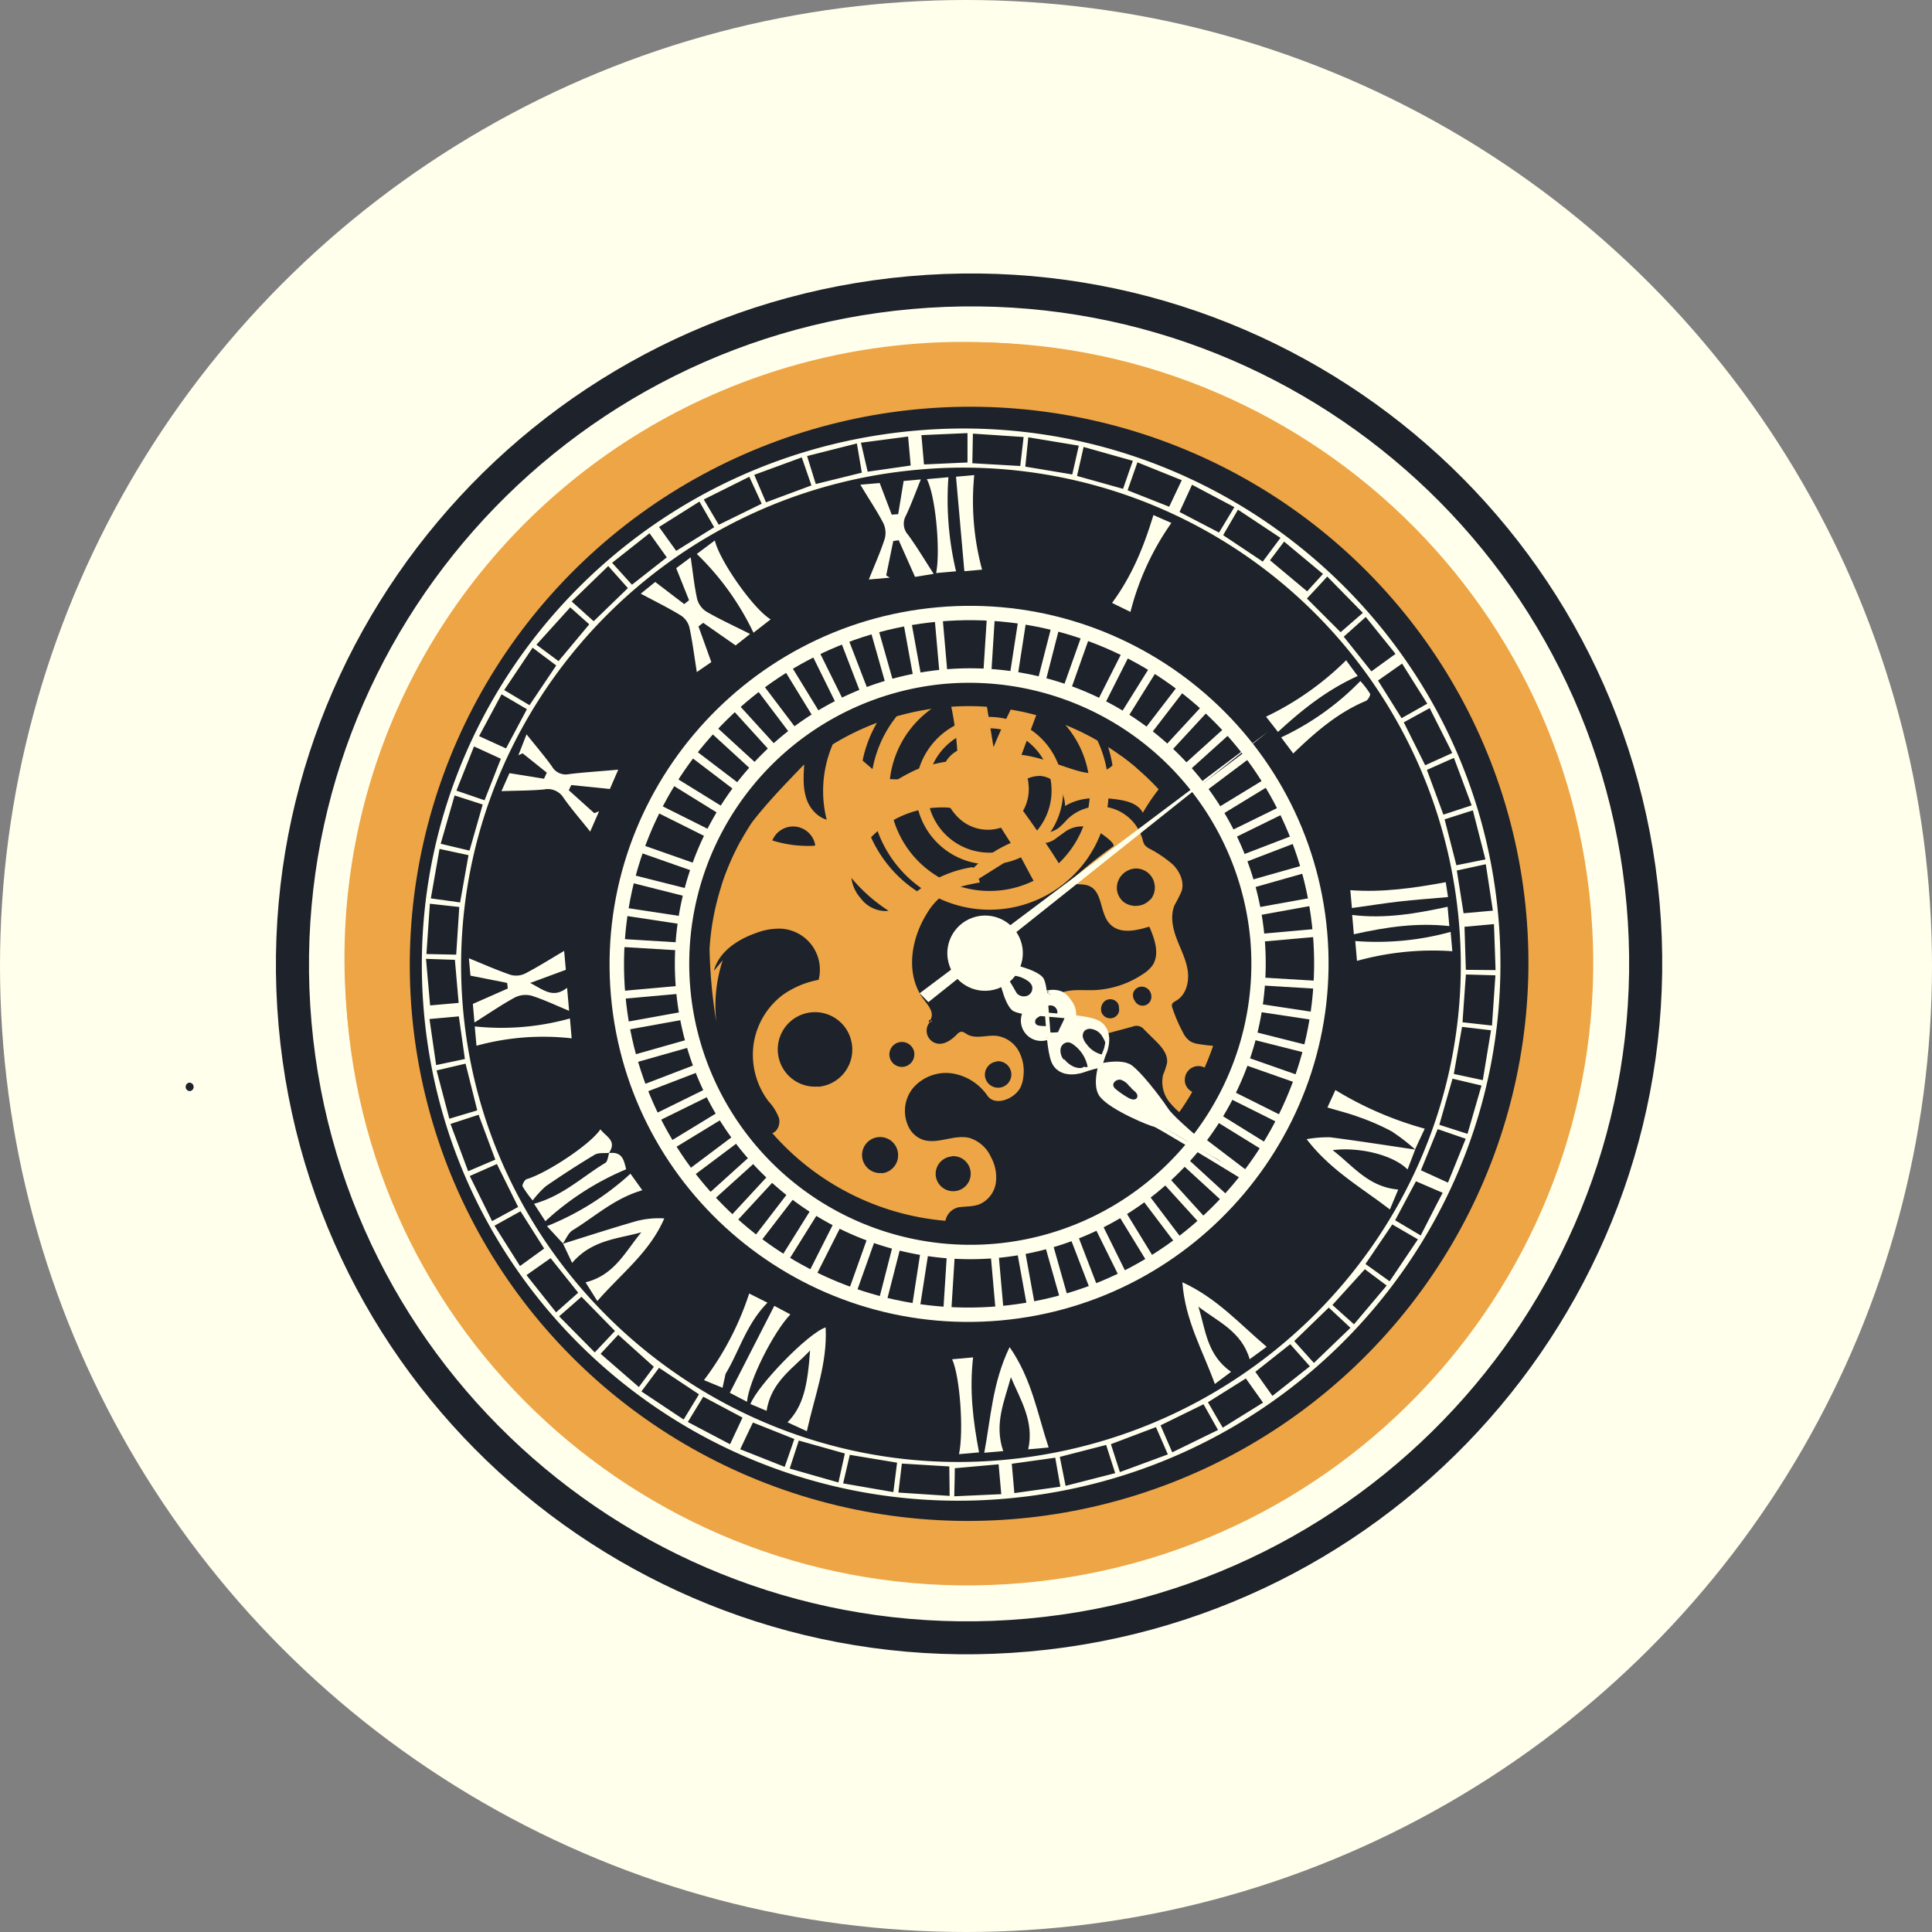
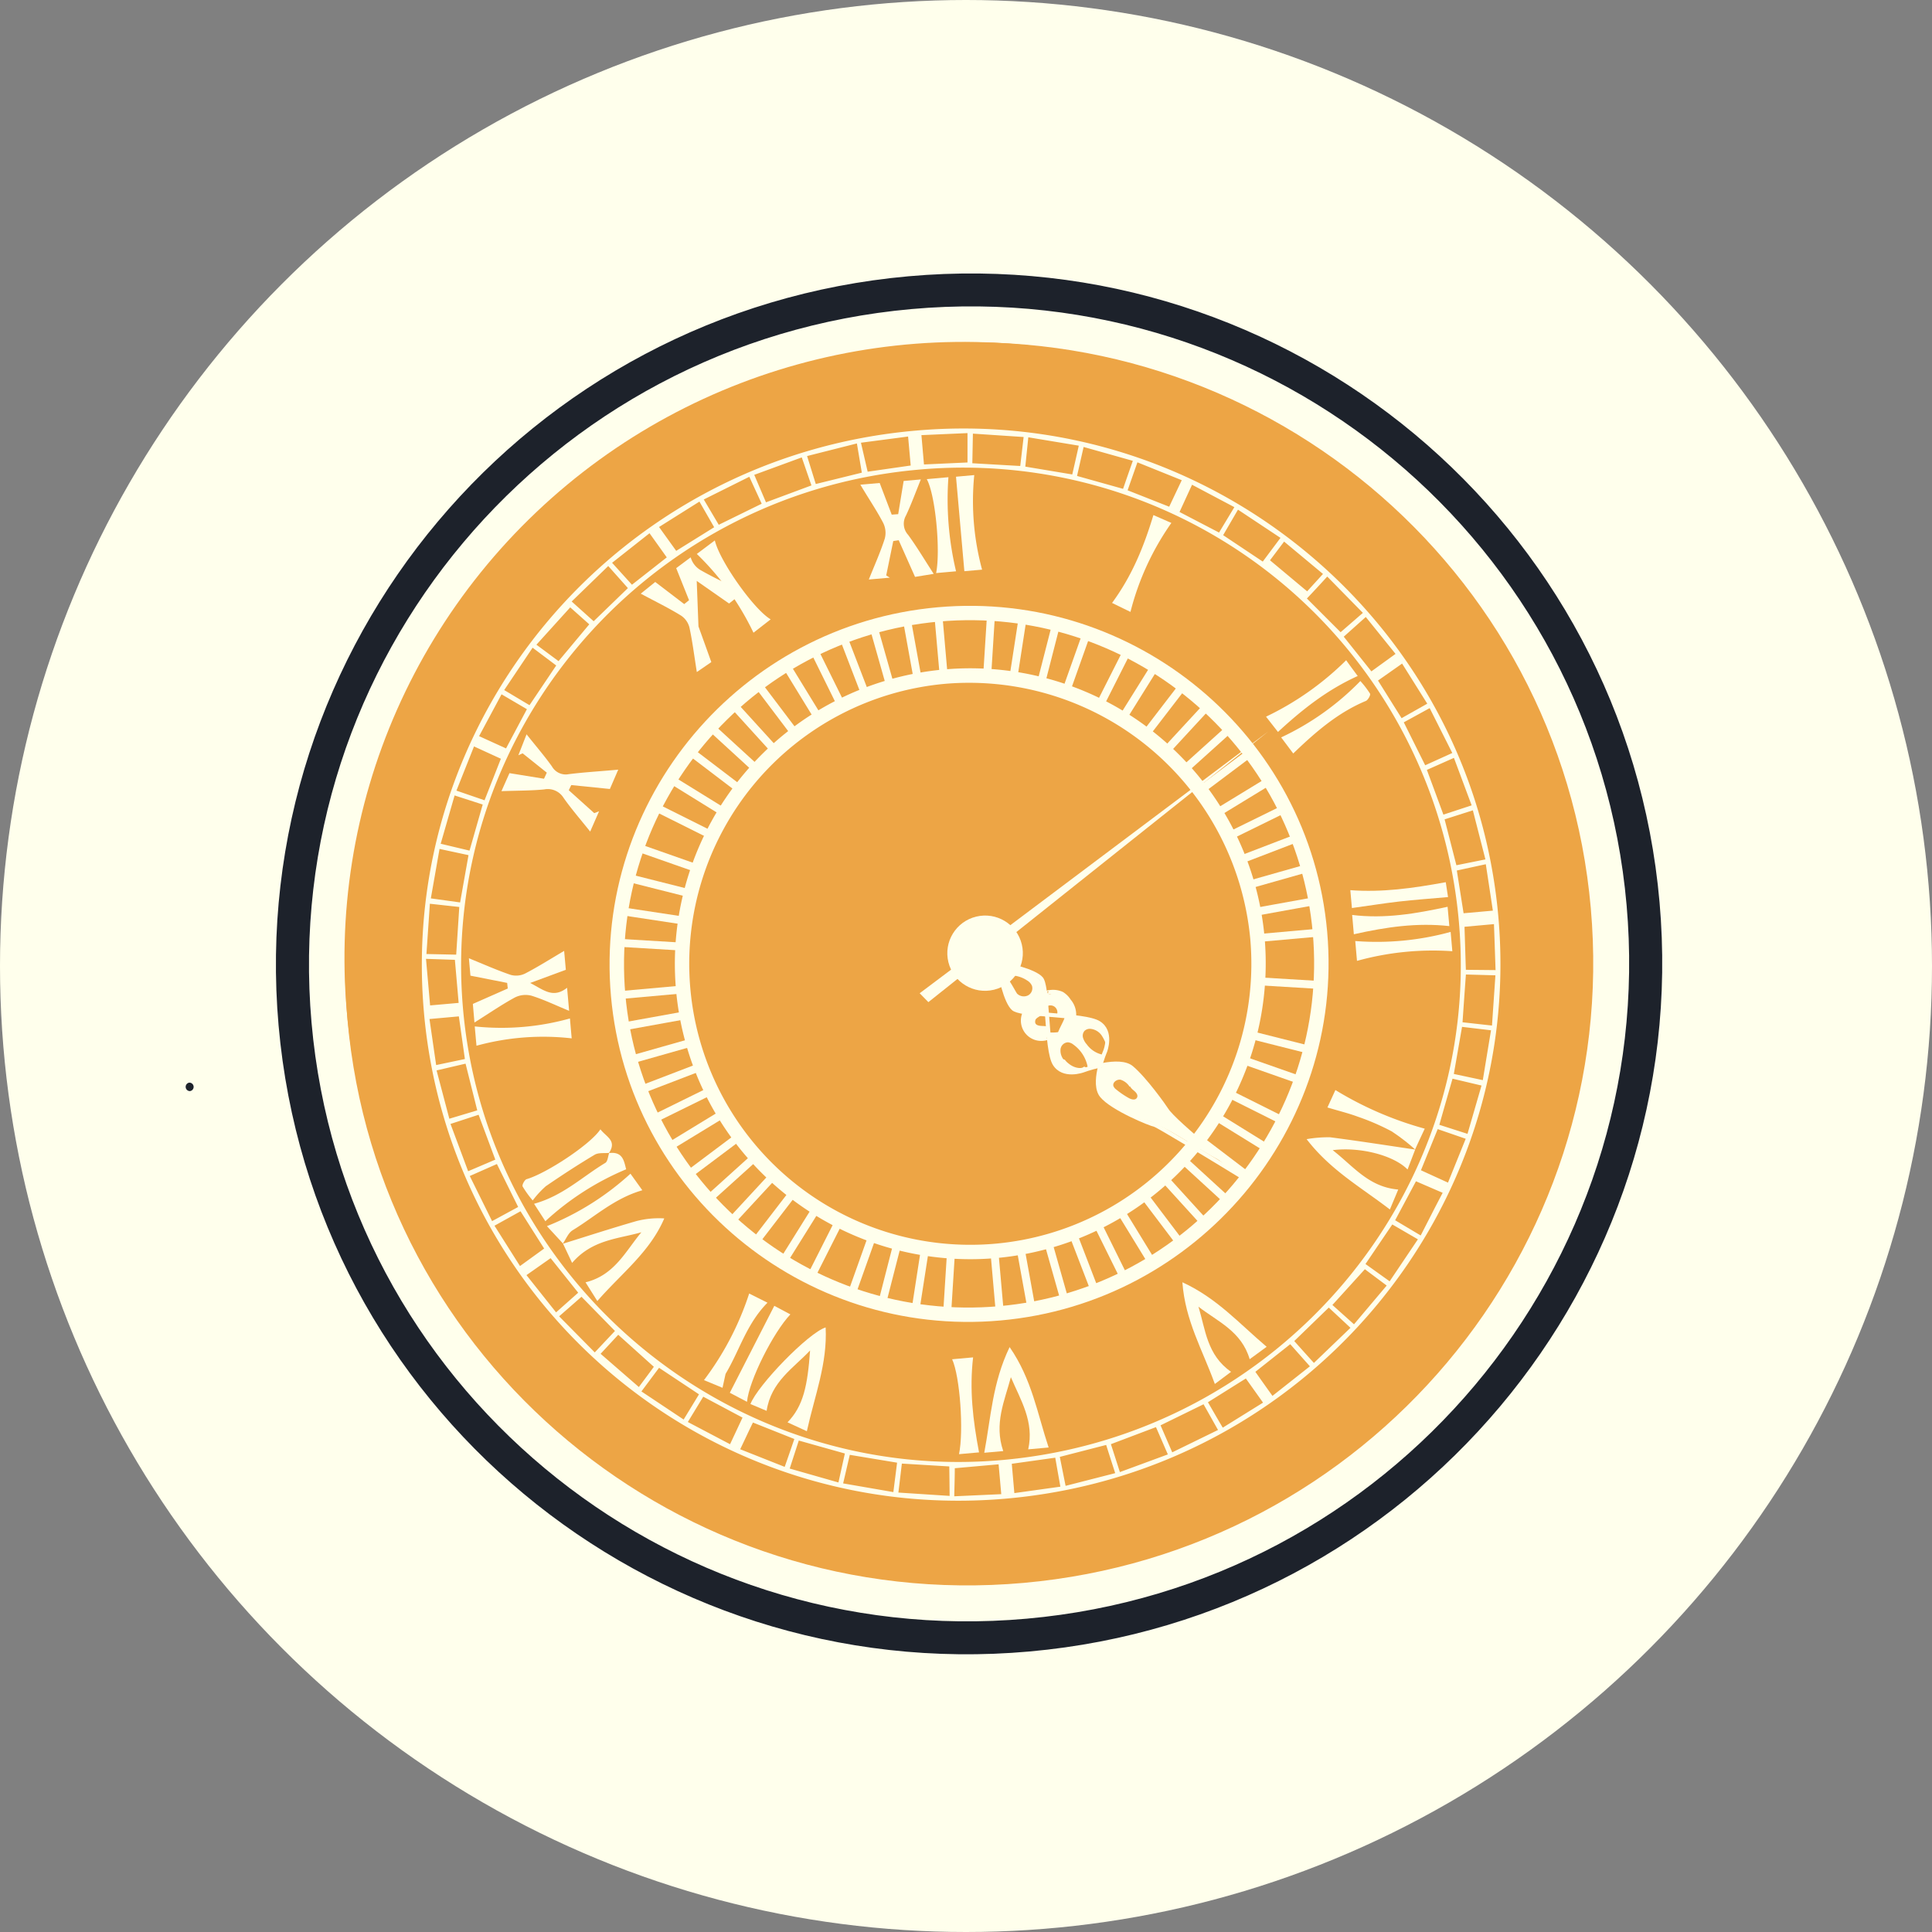
<svg xmlns="http://www.w3.org/2000/svg" viewBox="0 0 400 400">
  <rect x="0" y="0" width="400" height="400" fill="#808080" stroke="none" />
  <defs>
    <style>.cls-1{fill:none;}.cls-2{fill:#ffffec;}.cls-3{fill:#eda545;}.cls-4{fill:#1d222b;}.cls-5{clip-path:url(#clip-path);}</style>
    <clipPath id="clip-path">
      <ellipse id="SVGID" class="cls-1" cx="200.39" cy="199.58" rx="53.59" ry="53.35" transform="translate(-41.46 52.96) rotate(-13.66)" />
    </clipPath>
  </defs>
  <g id="Layer_2" data-name="Layer 2">
    <circle class="cls-2" cx="200" cy="200" r="200" />
    <path class="cls-3" d="M137.12,90.72l-7.61-12.17A224.11,224.11,0,0,1,195.68,63l.57,10.59,6.5-.54,1.32-9a3.78,3.78,0,0,1,.92-2.32,3.79,3.79,0,0,1,2.82-.55l17.51,1.26c1.21.09,2.56.25,3.29,1.2a4.31,4.31,0,0,1,.54,3l-.56,9.51c-24.76,1.71-50.8-6.54-73.8,2.77-15.29,6.19-26.86,19.4-42,25.86-2.07-1.86-4.25-3.9-4.91-6.61s1-6.16,3.85-6.2a23.27,23.27,0,0,0,11.63,9.91" />
    <path class="cls-4" d="M39.34,225.9a.88.88,0,0,0-.15-1.75.88.88,0,0,0,.15,1.75Z" />
    <ellipse class="cls-2" cx="202.56" cy="200.98" rx="139.04" ry="138.42" transform="translate(-41.73 53.51) rotate(-13.66)" />
    <path class="cls-2" d="M64.07,235.78c.37,1.77,1,3.82,2.77,4.36,1.89.6,3.69-.94,5.47-1.79a8.26,8.26,0,0,1,8,.65A8.83,8.83,0,0,1,82.94,250a10.28,10.28,0,0,1-10.32,5.22A6.85,6.85,0,0,0,75.57,261a32.47,32.47,0,0,1,11.54-7.32,146.13,146.13,0,0,0,17.1,24.5,71.08,71.08,0,0,0-11.34,12.54l41.35,31.84a30.73,30.73,0,0,1,3.16-11.8C115.54,290,93,268.17,82.6,239.91c-4.52-12.3-5.94-25.09-8.55-37.83-.81,3.29-.11,6.84-2.84,9.2-1.77,1.54-4.71.81-6.54,2.07C58.7,217.44,62.78,229.69,64.07,235.78Z" />
    <path class="cls-2" d="M137.12,90.72l-7.61-12.17A224.11,224.11,0,0,1,195.68,63l.57,10.59,6.5-.54,1.32-9a3.78,3.78,0,0,1,.92-2.32,3.79,3.79,0,0,1,2.82-.55l17.51,1.26c1.21.09,2.56.25,3.29,1.2a4.31,4.31,0,0,1,.54,3l-.56,9.51c-24.76,1.71-50.8-6.54-73.8,2.77-15.29,6.19-26.86,19.4-42,25.86-2.07-1.86-4.25-3.9-4.91-6.61s1-6.16,3.85-6.2a23.27,23.27,0,0,0,11.63,9.91" />
    <path class="cls-2" d="M289,305.28l-6-6.8a3.39,3.39,0,0,1-1.16-2.34,3.46,3.46,0,0,1,1.44-2.14l9.31-8.14a3.09,3.09,0,0,1,1.76-.94c1,0,1.76.91,2.33,1.75l5.45,8.22a19.67,19.67,0,0,0,6.89-8.35l-9.86-9.26,7.78-8.19q4.13,5.75,7.84,11.78a208.1,208.1,0,0,0,22.13-53.42l-12.14-4.52a27,27,0,0,0,1.86-10.58l12.08,2.76a435,435,0,0,0-.91-44.52l-13.1,1.92a91.48,91.48,0,0,1-6.23-17.14l9.39-.26a5,5,0,0,0,3.55-1c1.55-1.58.13-4.5-2-5.16S325,149.1,323,150s-4.24,1.81-6.4,1.34l-2.75-6.89,10.14-3.3c1.31-.43,2.8-.84,4-.2a4.86,4.86,0,0,1,1.92,2.43c4.12,8.84,4.87,18.79,6.76,28.36,1.65,8.34,4.2,16.52,5,25,.95,9.77-.43,19.62-2.32,29.26-4.2,21.56-11.37,43.39-26.34,59.54-11.89,12.82-27.8,21.12-41.29,32.26l-6.09-9.16,6.36-5.54,7.85,11.84" />
    <ellipse class="cls-3" cx="199.11" cy="198.1" rx="127.83" ry="127.26" transform="translate(-41.14 52.61) rotate(-13.66)" />
    <path class="cls-4" d="M188.1,57.2C109.15,64.26,50.76,133.72,57.68,212.34S134.22,349,213.17,341.92,350.52,265.4,343.59,186.78,267.05,50.14,188.1,57.2Zm24.48,277.93C137.39,341.85,71.09,286.6,64.5,211.73s49-141,124.2-147.74,141.48,48.52,148.07,123.4S287.76,328.41,212.58,335.13Z" />
    <path class="cls-3" d="M189.35,71.39C118.27,77.75,65.7,140.28,71.94,211.07s68.9,123,140,116.65,123.65-68.88,117.42-139.67S260.43,65,189.35,71.39Zm22,249.24c-67.14,6-126.35-43.34-132.24-110.2S122.83,84.49,190,78.49s126.35,43.34,132.24,110.2S278.44,314.63,211.3,320.63Z" />
-     <ellipse class="cls-4" cx="200.64" cy="199.56" rx="115.83" ry="115.31" transform="translate(-41.45 53.02) rotate(-13.66)" />
    <path class="cls-2" d="M207.14,273.39c-40.88,3.66-77.06-26.49-80.65-67.2s26.76-76.81,67.64-80.46,77.06,26.49,80.65,67.2S248,269.74,207.14,273.39ZM194.4,128.69c-39.25,3.51-68.37,38.16-64.93,77.23s38.17,68,77.41,64.51,68.36-38.15,64.92-77.23S233.64,125.18,194.4,128.69Z" />
    <path class="cls-2" d="M206,260.49a61.17,61.17,0,1,1,55.82-66.4A61.26,61.26,0,0,1,206,260.49Zm-10.47-118.9a58.19,58.19,0,1,0,63.32,52.77A58.47,58.47,0,0,0,195.53,141.59Z" />
    <path class="cls-2" d="M310.21,189.71c5.43,61.12-40,115-101.65,120.54-61.32,5.52-115.4-39.55-120.79-100.66s40.1-115,101.75-120.43C250.67,83.73,304.81,128.84,310.21,189.71ZM207.87,302.25c57-5.26,99.18-55.16,94.17-111.47A103,103,0,0,0,189.8,97.27c-57,5.23-99.09,55.42-93.9,112C101.07,265.61,151.44,307.45,207.87,302.25Zm11.55-.62,1.2,6L230.89,305c-.74-2.3-1.29-4-1.87-5.84ZM128,276.35l-3.65,3.94,7.92,6.88c1.15-1.56,2.24-3,3.1-4.19Zm173-54,6,1.28c.59-3.61,1.13-6.9,1.7-10.32l-6-.71Zm-25.89,48.37-7.15,6.93c1.36,1.52,2.63,2.94,4.07,4.53l7.57-7.27ZM298,232.88l5.83,1.87c1-3.43,1.91-6.59,2.9-10l-6-1.42C299.8,226.56,298.94,229.56,298,232.88Zm-7.36-83.33,4.43,8.89,5.61-2.54L296,146.61Zm16.9,28.38c-.91-3.57-1.73-6.75-2.6-10.16l-5.85,1.87c.86,3.34,1.62,6.29,2.44,9.5ZM282.71,261.7l5,3.58,5.85-8.69-5.3-3.08ZM234.54,95.41l-10.19-2.87-1.36,6,9.53,2.67C233.18,99.29,233.78,97.56,234.54,95.41ZM122,129.26l-3.94-3.51-7,7.73,4.58,3.4Zm143.11-17.9-8.8-5.84-3.07,5.28,8.2,5.47ZM241.79,301.12c-.93-2.14-1.69-3.9-2.46-5.65L230,299c.65,2,1.23,3.82,1.86,5.78Zm-67.23,6,10.4,1.8c.27-2.15.51-4,.77-6.09l-9.79-1.62C175.46,303.26,175.06,305,174.56,307.13Zm96-183.23,7,7,4.61-4-7.38-7.52C273.25,121.07,272,122.41,270.59,123.9Zm-171.75,106-2.42-9.67-6,1.4,2.64,10Zm8.47,20-4.4-8.89-5.62,2.48,4.62,9.34Zm133,45.21,2.42,5.59,9.48-4.63c-1.09-1.92-2-3.57-3-5.32ZM130,121.76l-4.07-4.57-7.57,7.34,4.55,4.09Zm66.53,181.85-9.81-.59c-.24,2-.45,3.84-.72,6l10.61.69C196.59,307.44,196.57,305.62,196.54,303.61ZM95.26,186.84,97,177.05l-6-1.29L89.2,186Zm49.46,101.84-8.27-5.49-3.65,4.89,8.74,5.82ZM95.09,187.78,89,187.11l-.71,10.41,6.16.13Zm20.67,84.75,7.38,7.47,4.18-4.44-6.93-7.08C118.81,269.87,117.43,271.08,115.76,272.53ZM158.59,104,168,100.5,166,94.7l-9.84,3.61Zm52.64-7.52.7-6-10.5-.7-.12,6.13ZM102.55,240.09l-3.46-9.29-5.82,1.9c1.27,3.39,2.44,6.52,3.65,9.79Zm196.29-71.43,5.85-1.92c-1.29-3.44-2.43-6.52-3.67-9.83l-5.6,2.49C296.61,162.61,297.69,165.53,298.84,168.66ZM157.7,104.29c-.91-2-1.7-3.69-2.56-5.58l-9.43,4.7,3.1,5.24ZM109.63,146l5.53-8.22-4.89-3.68-5.88,8.77ZM223.35,92.27,212.9,90.54l-.62,6.07L222,98.23C222.47,96.18,222.87,94.42,223.35,92.27ZM97.21,176.11l2.73-9.54-5.82-1.88-2.88,10Zm76.38,130.82,1.33-6-9.54-2.68-1.88,5.8Zm3.82-215.12L167.1,94.42c.66,2.12,1.19,3.84,1.8,5.79l9.53-2.35ZM308.9,212.33c.24-3.58.47-6.84.71-10.4l-6.11-.17c-.25,3.41-.47,6.51-.7,9.89Zm-21.8,53.83-4.52-3.38-6.72,7.4,4.47,4ZM262.94,116l7.69,6.43,3.28-3.6-8.05-6.7ZM178.25,91.66l1.39,6,8.91-1.28-.54-6Zm55.21,9.85,8.61,3.4c.89-1.89,1.67-3.54,2.6-5.49l-9.18-3.7C234.79,97.72,234.18,99.44,233.46,101.51Zm70,134.26-5.8-2c-1.17,2.88-2.28,5.61-3.47,8.52l5.6,2.56ZM285.3,140.9l4.88,7.79,5.32-3-5.21-8.3Zm-78,168.45-.55-6.18-9.07.81c0,1.82-.07,3.61-.11,5.81ZM114,260.49,109,264l6.13,7.71,4.58-4.07ZM218.48,301.8l-9,1.26.53,6.07,9.53-1.33C219.14,305.57,218.84,303.86,218.48,301.8ZM255.56,105l-8.76-4.64L244.21,106l8.18,4.26Zm7.89,184,7.75-6.12-4.07-4.58-7.22,5.72C261.12,285.74,262.19,287.25,263.45,289Zm-109.72,4.5-8.13-4.33-3.19,5.24,8.74,4.6ZM283.93,139l5-3.62-6.16-7.64-4.56,4.08Zm10.21,116.79c1.58-3.07,3-5.91,4.55-8.83l-5.53-2.39-4.31,8.07ZM140,114.05l7.86-4.89-3.05-5.31-8.36,5.26Zm-1.95,1.35-3.57-5-7.75,6.12,4.11,4.54Zm123.45,175-3.56-5-7.85,4.92c1.08,1.85,2,3.48,3.07,5.26ZM98.14,154.54l-3.64,9.15,5.82,2,3.38-8.6ZM200.31,95.75c0-2,0-3.83,0-6.08l-9.54.42.53,6.07Zm-96.47,48-4.65,8.66,5.58,2.54,4.32-8.12ZM88.2,198.52l.85,9.64,5.91-.52-.78-8.92Zm221.44,2.33c-.12-3.52-.22-6.53-.33-9.52l-6.1.55c.1,3.09.18,5.92.28,8.91Zm-156.39,99.2,9.21,3.65c.71-2,1.33-3.83,2-5.77l-8.57-3.41C155,296.32,154.24,298,153.25,300.05Zm-57-80.79L95,210.43l-6.08.55,1.38,9.53Zm6.13,34.51,5.28,8.35,5-3.62-4.89-7.72Zm206.7-65.23c-.49-3.24-.95-6.28-1.46-9.61l-6,1.3c.5,3.15.95,6,1.4,8.85Z" />
    <path class="cls-2" d="M105,203.5,97.4,202l-.32-3.6c3.06,1.24,5.81,2.47,8.66,3.44a4.23,4.23,0,0,0,3-.29c2.62-1.36,5.13-2.95,8.06-4.68l.35,3.92-7.38,2.72c2.86,1.48,4.73,3.26,7.64,1l.42,4.77c-2.84-1.17-5.26-2.34-7.79-3.13a4.92,4.92,0,0,0-3.43.36c-2.74,1.49-5.33,3.27-8.38,5.19l-.33-3.85,7.23-3.19Z" />
    <path class="cls-2" d="M128,159.35l-1.73,4-8-.81-.51,1.07,5.27,4.74,1-.38-1.84,4.2c-2.13-2.67-3.94-4.74-5.52-7a3.84,3.84,0,0,0-4-1.73c-2.74.27-5.51.24-8.85.36l1.66-3.73,7.15,1.16.58-1.26-5-4-.89.4,1.7-4.34c2,2.53,3.74,4.52,5.26,6.66a3.27,3.27,0,0,0,3.48,1.59C120.85,159.89,124,159.71,128,159.35Z" />
-     <path class="cls-2" d="M144.61,129.69c.82,2.27,1.64,4.54,2.66,7.39l-3,2.06c-.55-3.44-.91-6.36-1.53-9.23a4.2,4.2,0,0,0-1.74-2.46c-2.51-1.55-5.18-2.85-8.34-4.54l3-2.42,6,4.58,1-.8L140,117.63l3-2.24c.48,3.27.75,6,1.35,8.68a4.49,4.49,0,0,0,1.95,2.59c2.72,1.57,5.59,2.88,9,4.6l-3,2.37-6.7-4.68Z" />
+     <path class="cls-2" d="M144.61,129.69c.82,2.27,1.64,4.54,2.66,7.39l-3,2.06c-.55-3.44-.91-6.36-1.53-9.23a4.2,4.2,0,0,0-1.74-2.46c-2.51-1.55-5.18-2.85-8.34-4.54l3-2.42,6,4.58,1-.8L140,117.63l3-2.24a4.49,4.49,0,0,0,1.95,2.59c2.72,1.57,5.59,2.88,9,4.6l-3,2.37-6.7-4.68Z" />
    <path class="cls-2" d="M187.09,99.58l3.56-.32c-1.11,2.74-2,5.18-3.08,7.48a3.41,3.41,0,0,0,.45,4c1.79,2.45,3.34,5.07,5.29,8.07l-3.86.63-3.38-7.59-1.13.17-1.46,7.12.75.46-4.35.38c1.2-3,2.41-5.68,3.3-8.46a4.64,4.64,0,0,0-.32-3.25c-1.35-2.59-3-5-4.73-7.92l4-.35,2.49,6.55,1.34-.1Z" />
    <path class="cls-2" d="M293,238l-1.58,4.13c-2.94-3-10-4.72-15.5-4,4.3,3.33,7.43,7.63,13.57,8.15l-1.73,4.13c-6-4.62-12.3-8.13-17.24-14.56a26.13,26.13,0,0,1,4.86-.39c5.89.76,11.77,1.68,17.65,2.55Z" />
    <path class="cls-2" d="M170.94,274.83c.39,7.48-2.27,14.12-3.89,21.49l-4-1.84c3.28-3.4,4.14-7.54,4.67-14.88-3.47,3.67-8.09,6.47-9,12.5l-3.35-1.41C156.88,286.78,167.37,275.94,170.94,274.83Z" />
    <path class="cls-2" d="M116.49,257.52c5.06-1.58,10.11-3.22,15.21-4.69a18.42,18.42,0,0,1,5.83-.57c-3,7-8.86,11.36-13.86,17.11l-2.44-3.88c6-1.47,8.27-6.43,11.56-10.36-4.85,1.38-10.19,1.51-14.34,6.34l-1.89-4Z" />
    <path class="cls-2" d="M207.71,300.43l-3.93.35c1.37-7.27,1.68-14.48,5.25-21.88,4.64,6.7,5.76,13.85,8.08,20.79l-4.23.38c1.28-5.75-1.58-10.21-3.59-14.94C208,290,205.76,294.76,207.71,300.43Z" />
    <path class="cls-2" d="M248.13,270.54c1.46,4.77,1.75,10,6.75,13.48l-3.36,2.52c-2.52-7-6.15-13.11-6.72-21.06,7.15,3.27,11.81,8.59,17.45,13.36l-3.52,2.57C257.05,275.63,252.11,273.62,248.13,270.54Z" />
    <path class="cls-2" d="M191.88,99.2l4.48-.4a64.28,64.28,0,0,0,1.58,19.48l-4.13.37C194.75,114.06,193.69,102.52,191.88,99.2Z" />
    <path class="cls-2" d="M202.7,300.7l-4.15.37c1-4.71.22-16.05-1.42-19.65l4.34-.39C200.69,287.74,201.43,294,202.7,300.7Z" />
    <path class="cls-2" d="M279.9,188l-.33-3.7c6.63.49,12.92-.4,19.76-1.65.13.81.34,2.22.47,3.08-3.62.32-6.87.55-10.11.92S283.37,187.53,279.9,188Z" />
    <path class="cls-2" d="M300.34,192.94l.35,4a58.71,58.71,0,0,0-19.74,2l-.36-4.11A57.66,57.66,0,0,0,300.34,192.94Z" />
    <path class="cls-2" d="M278.71,136.69c.7,1,1.52,2.09,2.39,3.27-6.29,2.85-11.33,6.81-16.51,11.58l-2.47-3.16A60.68,60.68,0,0,0,278.71,136.69Z" />
    <path class="cls-2" d="M267.75,156l-2.5-3.33A55.83,55.83,0,0,0,281.65,141a19.46,19.46,0,0,1,2,2.61c.16.27-.41,1.32-.86,1.51C277.12,147.49,272.55,151.37,267.75,156Z" />
    <path class="cls-2" d="M293,238a40,40,0,0,0-4.9-3.78,47.68,47.68,0,0,0-6.92-3c-1.93-.72-3.95-1.21-6.35-1.93l1.65-3.61a71.83,71.83,0,0,0,18.5,8c-.57,1.21-1.3,2.76-2,4.31Z" />
    <path class="cls-2" d="M154.66,290.23l-3.56-1.87c3.14-6.12,6.07-11.85,9.21-18l3.33,1.77C160.13,275.8,155.06,285.83,154.66,290.23Z" />
    <path class="cls-2" d="M126.08,238.73c2.9-.37,3.11,1.68,3.56,3.36a57.08,57.08,0,0,0-16.73,10.75l-2.34-3.61c6-1.66,10-5.61,14.76-8.47.5-.31.54-1.36.8-2.07Z" />
    <path class="cls-2" d="M148,111.89c1,4.3,8.1,14.32,11.56,16.34L156,131a56.53,56.53,0,0,0-11.73-16.31Z" />
    <path class="cls-2" d="M145.75,285.74a60.93,60.93,0,0,0,9.36-17.93l3.79,1.9c-4.35,4.4-5.8,9.9-8.61,14.62a.82.82,0,0,0-.1.26l-.6,2.74Z" />
    <path class="cls-2" d="M234.05,126.69l-3.81-1.86c4.1-5.58,6.54-11.52,8.56-18.19l3.72,1.63A55.79,55.79,0,0,0,234.05,126.69Z" />
    <path class="cls-2" d="M116.56,257.46l-3.32-3.6A56.75,56.75,0,0,0,130.53,243l2.46,3.43c-5.79,1.67-9.82,5.47-14.43,8.28-.92.56-1.38,1.86-2.07,2.82Z" />
    <path class="cls-2" d="M126.13,238.69c-1,.11-2.19-.09-3,.38-3.44,2.05-6.81,4.25-10.12,6.52a19.92,19.92,0,0,0-2.72,2.95,20.87,20.87,0,0,1-2.09-2.9c-.16-.3.42-1.39.83-1.51C113,243,122.2,237,124.31,233.81c1.17,1.57,3.49,2.32,1.77,4.91Z" />
    <path class="cls-2" d="M280.3,193.43l-.35-4c6.75.83,13.11-.26,19.76-1.69l.36,4C293.41,191,287.07,191.91,280.3,193.43Z" />
    <path class="cls-2" d="M118,210.86l.36,4.12a52.15,52.15,0,0,0-19.71,1.53l-.36-4A52.71,52.71,0,0,0,118,210.86Z" />
    <path class="cls-2" d="M203.33,117.94l-3.67.32L197.93,98.7l3.78-.34A54.38,54.38,0,0,0,203.33,117.94Z" />
    <polygon class="cls-2" points="196.22 140.04 194.58 140.18 193.44 127.28 195.09 127.14 196.22 140.04" />
    <polygon class="cls-2" points="207.83 271.84 206.19 271.99 205.05 259.08 206.69 258.94 207.83 271.84" />
    <polygon class="cls-2" points="260.41 195.04 260.26 193.41 273.22 192.25 273.36 193.88 260.41 195.04" />
    <polygon class="cls-2" points="128.06 206.87 127.91 205.24 140.87 204.08 141.01 205.71 128.06 206.87" />
    <rect class="cls-2" x="188.05" y="127.99" width="1.65" height="12.95" transform="translate(-20.96 35.85) rotate(-10.28)" />
    <rect class="cls-2" x="211.58" y="258.18" width="1.65" height="12.95" transform="translate(-43.81 42.14) rotate(-10.28)" />
    <rect class="cls-2" x="259.51" y="186.89" width="13.01" height="1.64" transform="translate(-29.15 50.31) rotate(-10.25)" />
    <rect class="cls-2" x="128.75" y="210.59" width="13.01" height="1.64" transform="translate(-35.45 27.43) rotate(-10.25)" />
    <rect class="cls-2" x="181.76" y="129.45" width="1.65" height="12.95" transform="translate(-30.13 54.91) rotate(-15.82)" />
    <rect class="cls-2" x="217.86" y="256.72" width="1.65" height="12.95" transform="translate(-63.45 69.56) rotate(-15.82)" />
    <rect class="cls-2" x="258.06" y="180.63" width="13.01" height="1.64" transform="translate(-39.47 79.08) rotate(-15.83)" />
    <rect class="cls-2" x="130.2" y="216.85" width="13.01" height="1.64" transform="translate(-54.21 45.56) rotate(-15.83)" />
    <polygon class="cls-2" points="179.97 143.57 178.43 144.16 173.78 132.07 175.32 131.48 179.97 143.57" />
    <polygon class="cls-2" points="227.49 267.05 225.95 267.64 221.3 255.55 222.84 254.96 227.49 267.05" />
    <polygon class="cls-2" points="256.89 178.86 256.31 177.33 268.45 172.67 269.04 174.2 256.89 178.86" />
    <polygon class="cls-2" points="132.82 226.45 132.23 224.92 144.38 220.26 144.97 221.79 132.82 226.45" />
    <polygon class="cls-2" points="174.94 145.68 173.46 146.41 167.73 134.8 169.2 134.07 174.94 145.68" />
    <polygon class="cls-2" points="233.55 264.32 232.07 265.05 226.33 253.44 227.81 252.71 233.55 264.32" />
    <polygon class="cls-2" points="254.78 173.85 254.06 172.38 265.73 166.65 266.45 168.12 254.78 173.85" />
    <polygon class="cls-2" points="135.55 232.47 134.82 231 146.49 225.26 147.22 226.73 135.55 232.47" />
    <polygon class="cls-2" points="170.15 148.23 168.74 149.09 161.97 138.04 163.38 137.18 170.15 148.23" />
    <polygon class="cls-2" points="239.3 261.08 237.9 261.94 231.13 250.89 232.53 250.03 239.3 261.08" />
    <polygon class="cls-2" points="252.24 169.09 251.38 167.69 262.48 160.92 263.34 162.32 252.24 169.09" />
    <polygon class="cls-2" points="138.79 238.2 137.93 236.8 149.04 230.03 149.9 231.43 138.79 238.2" />
    <polygon class="cls-2" points="165.29 151.43 163.97 152.41 156.16 142.07 157.47 141.09 165.29 151.43" />
    <polygon class="cls-2" points="245.12 257.05 243.8 258.03 235.98 247.69 237.3 246.71 245.12 257.05" />
    <polygon class="cls-2" points="249.04 164.25 248.05 162.94 258.44 155.14 259.43 156.45 249.04 164.25" />
    <polygon class="cls-2" points="142.83 243.98 141.84 242.67 152.24 234.87 153.23 236.18 142.83 243.98" />
    <polygon class="cls-2" points="161.06 154.82 159.83 155.92 151.11 146.33 152.33 145.23 161.06 154.82" />
    <polygon class="cls-2" points="250.16 252.79 248.94 253.89 240.22 244.3 241.44 243.2 250.16 252.79" />
    <polygon class="cls-2" points="245.64 160.04 244.53 158.83 254.18 150.12 255.29 151.34 245.64 160.04" />
    <polygon class="cls-2" points="147.09 249 145.99 247.78 155.63 239.08 156.74 240.29 147.09 249" />
    <polygon class="cls-2" points="157.14 158.58 156.02 159.79 146.46 151.03 147.58 149.82 157.14 158.58" />
    <polygon class="cls-2" points="254.81 248.09 253.7 249.3 244.13 240.53 245.25 239.33 254.81 248.09" />
    <polygon class="cls-2" points="241.87 156.15 240.66 155.04 249.47 145.5 250.68 146.61 241.87 156.15" />
    <polygon class="cls-2" points="151.8 253.62 150.59 252.51 159.41 242.97 160.62 244.08 151.8 253.62" />
    <polygon class="cls-2" points="153.59 162.68 152.59 163.98 142.26 156.12 143.27 154.82 153.59 162.68" />
    <polygon class="cls-2" points="259.01 243 258.01 244.3 247.69 236.44 248.69 235.14 259.01 243" />
    <polygon class="cls-2" points="237.76 152.62 236.46 151.63 244.37 141.33 245.68 142.33 237.76 152.62" />
    <polygon class="cls-2" points="156.9 257.79 155.6 256.79 163.51 246.5 164.82 247.49 156.9 257.79" />
    <polygon class="cls-2" points="150.21 167.4 149.34 168.8 138.3 161.97 139.17 160.58 150.21 167.4" />
    <polygon class="cls-2" points="262.97 237.15 262.1 238.54 251.06 231.72 251.94 230.32 262.97 237.15" />
    <polygon class="cls-2" points="233.02 149.27 231.63 148.4 238.5 137.39 239.9 138.26 233.02 149.27" />
    <polygon class="cls-2" points="162.77 261.73 161.37 260.86 168.25 249.85 169.65 250.72 162.77 261.73" />
    <polygon class="cls-2" points="147.49 172.09 146.75 173.55 135.13 167.75 135.87 166.28 147.49 172.09" />
    <polygon class="cls-2" points="266.14 231.37 265.4 232.84 253.79 227.03 254.53 225.57 266.14 231.37" />
    <polygon class="cls-2" points="228.33 146.56 226.86 145.83 232.71 134.25 234.18 134.98 228.33 146.56" />
    <polygon class="cls-2" points="168.56 264.87 167.09 264.14 172.94 252.56 174.41 253.29 168.56 264.87" />
    <polygon class="cls-2" points="144.43 178.96 143.88 180.5 131.62 176.2 132.17 174.65 144.43 178.96" />
    <polygon class="cls-2" points="269.65 222.92 269.1 224.47 256.84 220.16 257.39 218.62 269.65 222.92" />
    <polygon class="cls-2" points="221.44 143.53 219.89 142.99 224.23 130.77 225.78 131.32 221.44 143.53" />
    <polygon class="cls-2" points="177.04 268.35 175.49 267.8 179.84 255.59 181.39 256.13 177.04 268.35" />
    <polygon class="cls-2" points="142.78 184.11 142.37 185.7 129.77 182.52 130.18 180.93 142.78 184.11" />
    <polygon class="cls-2" points="271.5 216.6 271.1 218.19 258.5 215.01 258.9 213.42 271.5 216.6" />
    <polygon class="cls-2" points="216.27 141.9 214.67 141.5 217.89 128.94 219.49 129.34 216.27 141.9" />
    <polygon class="cls-2" points="183.38 270.18 181.79 269.78 185.01 257.22 186.6 257.62 183.38 270.18" />
    <polygon class="cls-2" points="141.54 189.77 141.28 191.39 128.43 189.44 128.68 187.82 141.54 189.77" />
-     <polygon class="cls-2" points="272.84 209.67 272.59 211.29 259.74 209.35 259.99 207.73 272.84 209.67" />
    <polygon class="cls-2" points="210.59 140.67 208.96 140.43 210.94 127.62 212.57 127.87 210.59 140.67" />
    <polygon class="cls-2" points="190.33 271.5 188.71 271.25 190.69 258.45 192.32 258.69 190.33 271.5" />
    <polygon class="cls-2" points="140.88 195.14 140.78 196.78 127.8 196 127.9 194.36 140.88 195.14" />
    <polygon class="cls-2" points="273.48 203.12 273.38 204.76 260.4 203.98 260.5 202.34 273.48 203.12" />
    <polygon class="cls-2" points="205.2 140.03 203.55 139.93 204.37 127 206.01 127.1 205.2 140.03" />
    <polygon class="cls-2" points="196.91 272.12 195.26 272.02 196.08 259.09 197.72 259.19 196.91 272.12" />
    <g class="cls-5">
      <path class="cls-3" d="M202.62,139.15a24.65,24.65,0,1,0,26.82,22.35A24.74,24.74,0,0,0,202.62,139.15Zm4,45.24a20.77,20.77,0,1,1,18.95-22.54A20.77,20.77,0,0,1,206.61,184.39Z" />
      <path class="cls-3" d="M203.44,148.49a15.27,15.27,0,1,0,16.62,13.85A15.33,15.33,0,0,0,203.44,148.49Zm2.47,28a12.87,12.87,0,1,1,11.75-14A12.87,12.87,0,0,1,205.91,176.52Z" />
-       <path class="cls-3" d="M171.11,205.36l-.06,0-.21,0Z" />
      <path class="cls-3" d="M178.64,173.12c1.32-1.46,7.56-7.28,9.45-8a12.74,12.74,0,0,1,0-3.8,41.69,41.69,0,0,1-5-.09c-.26,0-5.63-4.82-5.89-4.9-.08,1.15-1.51,8.21-1.41,9.38S178.36,172,178.64,173.12Z" />
      <path class="cls-3" d="M178.17,165a26,26,0,0,1,5.15-18,21.92,21.92,0,0,0-6.46,1.78,5.84,5.84,0,0,0-3.27,2.95,24.38,24.38,0,0,0-2,19.5,6.87,6.87,0,0,0-2.11,2.89,1.63,1.63,0,0,1-.48.8,1.41,1.41,0,0,1-.79.2,24.57,24.57,0,0,1-8.39-1.14c-1.62-.52-3.32-1.21-4.95-.74a6.54,6.54,0,0,0-3.46,3.24c-3.07,5.17-4.33,11.25-4.53,17.24a106.68,106.68,0,0,0,1.43,17.92,30.34,30.34,0,0,1,1.32-12.83L147.81,201c1-3.94,4.9-6.5,8.76-7.84a13.3,13.3,0,0,1,5.09-.89A8.51,8.51,0,0,1,169,204.26l2.06,1.06a14.2,14.2,0,0,1,7.4,1.08,34,34,0,0,1,7.79,5,6.23,6.23,0,0,1-.81-4.2c.21-2.18.92-4.29,1.24-6.45a8.53,8.53,0,0,0-1.14-6.31,11.06,11.06,0,0,0-3.13-2.54l-8.55-5.35c-1.61-1-3.3-2.12-4-3.87-1-2.52.39-5.39,2.13-7.49a33.66,33.66,0,0,0,14.81,15,18.59,18.59,0,0,1,4.66-4.7A26.11,26.11,0,0,1,178.17,165Z" />
      <path class="cls-3" d="M169.39,205.69a11.75,11.75,0,0,1,1.45-.34A3.47,3.47,0,0,0,169.39,205.69Z" />
      <path class="cls-3" d="M234.74,152.57c-.62-1.74-2.33-2.82-3.92-3.76-2.29-1.34-4.59-2.69-7-3.8a26,26,0,0,1,6.74,15.31c0,.36.05.72.06,1.07q2.3-1.08,4.66-2l-.21-4.52A7.6,7.6,0,0,0,234.74,152.57Z" />
      <path class="cls-3" d="M198.63,155.22a10.75,10.75,0,0,1,7.11-.62q1.32-3.24,2.86-6.34c.64-1.28,2.56-5.69,3.85-6.1s1.69,3.4,3.1,3.2l-4.67,12.56,1.49-.57a4.3,4.3,0,0,0-1.67,2.24l.43-.81c.08-.28-.47-.16-.4.13s.39.38.64.49a3.33,3.33,0,0,1,1.54,2.69,9.15,9.15,0,0,1-1.1,5.8c1.19,1.56,7.39,10.36,8.14,12.22a37.2,37.2,0,0,1-5.1,3.55c-.27.15-4.16-7.72-4.46-7.8s-.55-.41-.74-.71l-2.41-3.79a8.71,8.71,0,0,1-8.39-1.67C194.61,166.08,192.88,157.84,198.63,155.22Z" />
      <path class="cls-3" d="M192.87,211.26a2.16,2.16,0,0,0-.36.38C192.71,211.69,193,211.47,192.87,211.26Z" />
      <path class="cls-3" d="M235.06,152a30.07,30.07,0,0,1-3.33,5,8.55,8.55,0,0,1-3.3,2.71c-1.87.73-4,.28-5.88-.3-4.7-1.43-9.38-3.61-14.28-3.2-.78.06-1.71.14-2.21-.47a2.25,2.25,0,0,1-.37-1.07l-1.49-9.2a4.92,4.92,0,0,0-3.64-.22,8.41,8.41,0,0,1-3.72.54,66.16,66.16,0,0,1,1.45,11.64,30.25,30.25,0,0,0-8.35,1.82c-4.76,2.09-8.87,5.38-13,8.54a8.76,8.76,0,0,1-4,2.07c-2.54.31-4.89-1.7-5.82-4.07s-.78-5-.61-7.55c-7.26,7.54-15,15.36-18.13,25.33,6.55-1.49,13.52-.33,19.68,2.33s11.59,6.74,16.61,11.18c1.7,1.51.66,4.73-.93,6.36a2,2,0,0,1-.85.56,2.55,2.55,0,0,1-1.43-.21,24.34,24.34,0,0,0-9.88-1.19,18.83,18.83,0,0,0-9.47,3.35A15.64,15.64,0,0,0,156,216.35,16,16,0,0,0,159.1,228a10.32,10.32,0,0,1,2.18,3.5c.34,1.35-.4,3.08-1.79,3.18a3.83,3.83,0,0,0,.87,1.52,81.44,81.44,0,0,0,16.11,11.84,38.17,38.17,0,0,0,19.25,4.83,3.56,3.56,0,0,1,2.72-2.91c1.46-.22,3-.1,4.37-.64a5.75,5.75,0,0,0,3.35-4.29,8.71,8.71,0,0,0-1-5.49,7.25,7.25,0,0,0-4.39-3.93c-3.32-.86-7,1.61-10.14.18a5.28,5.28,0,0,1-2.25-2,7.52,7.52,0,0,1,.58-8.43,9,9,0,0,1,8.05-3.14,10.92,10.92,0,0,1,7.43,4.64c1.58,2.25,5.63.7,6.86-1.77a6.59,6.59,0,0,0,.57-2.14,8.7,8.7,0,0,0-1-5.42,6.16,6.16,0,0,0-4.49-3.06c-2.08-.24-4.39.73-6.19-.35-.39-.23-.78-.56-1.23-.5a1.6,1.6,0,0,0-.86.56c-1,1-2.29,2-3.73,1.92a2.71,2.71,0,0,1-1.89-4.44.29.29,0,0,1-.1,0,.31.31,0,0,1,.26-.51c1-1.83-.91-3.36-2-5.11-3.11-5.1-1.89-11.9,1.32-17a13.21,13.21,0,0,1,3.27-3.71c2.19-1.61,5-2.14,7.63-2.62-.14-.78-.7-1.57-.83-2.34a1.18,1.18,0,0,0-.24-.6,1.12,1.12,0,0,0-1-.15,24.79,24.79,0,0,0-11.7,5.55c-1.72,1.47-3.45,3.28-5.71,3.45a6.46,6.46,0,0,1-5.14-2.6,7.72,7.72,0,0,1-2-4.69,9.08,9.08,0,0,1,1.75-5.08,20.56,20.56,0,0,1,18.23-9.05,51.74,51.74,0,0,0,6.45.51c2.16-.13,4.44-1,5.44-3,.86-1.65,3.08-3,4.83-3.6a6.4,6.4,0,0,1,2.4-.46,5.12,5.12,0,0,1,3.78,2.08,7.36,7.36,0,0,1,1.39,4.16c3-1.87,6.71-1.88,10.23-1.44,2.26.27,4.85.81,5.87,2.83a41.91,41.91,0,0,1,6.66-8.68A85.86,85.86,0,0,0,235.06,152Zm-70.47,28.38a4.64,4.64,0,1,1,4.24-5A4.64,4.64,0,0,1,164.59,180.41Zm32.46,59a3.63,3.63,0,1,1-3.32,3.95A3.63,3.63,0,0,1,197.05,239.43Zm9.37-19.65a2.74,2.74,0,1,1-2.5,3A2.75,2.75,0,0,1,206.42,219.78Zm-37,5.22a7.71,7.71,0,1,1,7-8.37A7.71,7.71,0,0,1,169.44,225Zm13.11,17.91a3.73,3.73,0,1,1,3.4-4A3.73,3.73,0,0,1,182.55,242.91Zm6.76-24.79a2.58,2.58,0,1,1-2.8-2.33A2.58,2.58,0,0,1,189.31,218.12Zm14.63-54.88a3,3,0,1,1,2.73-3.24A3,3,0,0,1,203.94,163.24Z" />
      <path class="cls-3" d="M248.13,216.15a4.65,4.65,0,0,1-1.74-.58,4.82,4.82,0,0,1-1.48-1.83,32.41,32.41,0,0,1-2.16-5,1.29,1.29,0,0,1-.08-.84c.12-.33.49-.5.79-.68,2.08-1.17,2.79-3.89,2.45-6.24s-1.49-4.49-2.32-6.71-1.33-4.75-.38-6.93a28.86,28.86,0,0,0,1.43-2.83c.6-1.92-.34-4-1.75-5.46a25.18,25.18,0,0,0-5-3.4,2.85,2.85,0,0,1-.94-.78,3.55,3.55,0,0,1-.39-1.06,9.37,9.37,0,0,0-15.66-4.1,16.92,16.92,0,0,1-1.64,1.64c-1.37,1.06-3.2,1.26-4.9,1.6a25.44,25.44,0,0,0-12.86,6.8c.37.74.73,1.49,1.09,2.23l7.33-4.6c1.12-.71,2.34-1.82,3.47-2.4s2.16-.28,3.48-.53a5.15,5.15,0,0,0,2-1.05l1.88-1.35a6,6,0,0,1,5.69-.43c.44.15,4.9,3,4,3.65a86.53,86.53,0,0,0-9.17,7.46c1.35.56,3,.13,4.31.74,2.75,1.27,2.1,5.59,4.18,7.8s5.42,1.42,8.19.58c1.13,2.59,2.22,5.74.62,8.08a7.11,7.11,0,0,1-2,1.78A19.53,19.53,0,0,1,226.34,205c-2.32.06-4.75-.28-6.87.65,1.78,1.08,1.83,3.88,3.59,5,1.28.8,3.15.49,4.19,1.58.51.53.78,1.36,1.47,1.6a2.21,2.21,0,0,0,1.32-.08l4.46-1.2a2,2,0,0,1,2.4.63l2.21,2.18c1.32,1.29,2.74,2.87,2.51,4.71a14.54,14.54,0,0,1-.81,2.44,6.7,6.7,0,0,0,1.4,5.79,19.44,19.44,0,0,0,4.7,4,4.57,4.57,0,0,0,2,1,4.4,4.4,0,0,0,3.26-1.56,32.18,32.18,0,0,0,9.72-18.24C261.22,217.87,250.71,216.6,248.13,216.15Zm-16.44-6.8a1.87,1.87,0,0,1-2.13,1.46,1.9,1.9,0,0,1-1.57-1.49,2.27,2.27,0,0,1,.5-1.82,1.85,1.85,0,0,1,2.57-.19,1.59,1.59,0,0,1,.6,1.33A2.13,2.13,0,0,1,231.69,209.35Zm5-1.14a1.77,1.77,0,0,1-1.74-1,2,2,0,0,1-.37-1.45,1.85,1.85,0,0,1,2.12-1.46,2.05,2.05,0,0,1,1.68,2A1.84,1.84,0,0,1,236.73,208.21Zm1.46-22a3.88,3.88,0,0,1-2.63,1.32,3.34,3.34,0,0,1-.89,0l-.08,0-.23-.05a4.08,4.08,0,0,1-1.76-.8,3.87,3.87,0,0,1-1.32-2.62,4,4,0,0,1,.93-2.79,4.2,4.2,0,0,1,2.79-1.45,3.9,3.9,0,0,1,3.91,2.59,6.46,6.46,0,0,1,.22,1.08A3.88,3.88,0,0,1,238.19,186.26Zm12.7,37.29a2.78,2.78,0,0,1-5.54.39l0-.21a2.82,2.82,0,0,1,2.58-2.95,2.78,2.78,0,0,1,3,2.56Z" />
    </g>
    <ellipse class="cls-2" cx="203.94" cy="197.36" rx="7.82" ry="7.79" transform="translate(-40.83 53.73) rotate(-13.66)" />
    <path class="cls-2" d="M257.55,244.38c-.6-.47-14.7-11.65-16.41-14.42-.39-.63-4.59-6.46-7.15-8.58-2-1.67-7.59-.11-9.57.63,0,0-4.44,1.67-6.43-1.53-1-1.62-1.31-5.84-1.6-9.92-.24-3.25-.51-6.93-1.14-7.67-1.14-1.34-5.71-2.43-7.37-2.73l.15-.82c.26,0,6.29,1.16,7.86,3,.75.88,1,3.67,1.33,8.14.28,3.8.6,8.1,1.49,9.55,1.61,2.61,5.26,1.24,5.41,1.19.31-.12,7.61-2.82,10.41-.5s6.91,8.12,7.32,8.79c1.64,2.64,16.08,14.09,16.22,14.21Z" />
    <path class="cls-2" d="M216,215.49a4.21,4.21,0,0,1-4.3-5.84l.78.33a3.37,3.37,0,0,0,4.13,4.54l.26.8A3.83,3.83,0,0,1,216,215.49Z" />
    <path class="cls-2" d="M221.94,214.36l.36.19" />
    <path class="cls-2" d="M216.78,212.61a3.93,3.93,0,0,1,.27,1.31,1.4,1.4,0,0,1-.57,1.16,2.14,2.14,0,0,1-1.65,0,4.8,4.8,0,0,1-1.73-.71,3.25,3.25,0,0,1-1.13-1.93,10.23,10.23,0,0,1-.11-2.28.38.38,0,0,1,.09-.29.4.4,0,0,1,.32-.07,16.83,16.83,0,0,1,3.5.27c-.35.31-1.29.66-1.41,1.15C213.94,212.91,216.62,212.16,216.78,212.61Z" />
    <path class="cls-2" d="M221.72,214.39l.23.09" />
    <path class="cls-2" d="M257.59,244.41c-7.09-4.35-17.92-10.9-18.7-11.15-.65-.06-8.82-3.33-11.11-6.13s.51-9.32.63-9.6,1.46-3.75-1.14-5.39c-1.45-.9-5.76-1.26-9.57-1.58-4.49-.37-7.28-.65-8.16-1.41-1.83-1.58-2.9-7.6-2.94-7.86l.83-.14c.29,1.66,1.32,6.21,2.66,7.37.74.63,4.43.94,7.69,1.21,4.09.34,8.32.69,9.94,1.71,3.19,2,1.48,6.37,1.46,6.42s-2.73,6.31-.75,8.74,9.91,5.74,10.6,5.84,12.19,7.08,19,11.26Z" />
    <path class="cls-2" d="M222.8,210.51l-.82-.16a3.94,3.94,0,0,0-1-2.91,4.18,4.18,0,0,0-1.34-1.34,3.86,3.86,0,0,0-2.44-.24l-.21.23a.48.48,0,0,1-.5-.14l-.12-.48a.6.6,0,0,1,.53-.41,5,5,0,0,1,3.14.3,4.9,4.9,0,0,1,1.63,1.6A4.81,4.81,0,0,1,222.8,210.51Zm-5.92-4.86.26,0-.27-.08Zm0-.38-.08,0,.08.26.26-.18A.35.35,0,0,0,216.85,205.27Z" />
    <path class="cls-2" d="M227.89,212.26a5.35,5.35,0,0,0-4.66-1.54c0,1.18-1.31,2.09-2.41,2.56a9.08,9.08,0,0,1-3.52.48,16,16,0,0,0,.61,5.05,4.16,4.16,0,0,0,1.38,2.32,3.2,3.2,0,0,0,1.1.49,6.24,6.24,0,0,0,4.64-.57l-.59-.22c-.47.5-1.55.27-2.17,0a4.64,4.64,0,0,1-1.06-.66,3.86,3.86,0,0,1-.75-.76l-.31-.11a3,3,0,0,1-.57-2.12,1.61,1.61,0,0,1,1.54-1.38,2.12,2.12,0,0,1,1.11.47,7.37,7.37,0,0,1,3,4.86,4.6,4.6,0,0,1,2.25-.49c.32-.75.64-1.5.95-2.25a5.41,5.41,0,0,1-3.43-2.17,3.55,3.55,0,0,1-.76-1.33,1.54,1.54,0,0,1,.3-1.46,1.6,1.6,0,0,1,1.21-.42,3.18,3.18,0,0,1,2.35,1.39,8.18,8.18,0,0,1,1.11,2.57A5.27,5.27,0,0,0,227.89,212.26Z" />
    <path class="cls-2" d="M216.64,206.05l0-.55c.11.94.07,1.89.14,2.83a1.48,1.48,0,0,1,1.58.12,1.47,1.47,0,0,1,.52,1.5,25.66,25.66,0,0,1,3.8.59,6.69,6.69,0,0,0-.92-2.15,6.52,6.52,0,0,0-1.8-2.25C218.87,205.43,217.84,205.66,216.64,206.05Z" />
    <path class="cls-2" d="M220.37,210.84a.55.55,0,0,1,.18-.31.7.7,0,0,1,.2-.08,4.29,4.29,0,0,1,2.33.14,1.39,1.39,0,0,1,1,.83,1.11,1.11,0,0,1-.2.89,3.17,3.17,0,0,1-.36.46,9.14,9.14,0,0,1-2.59,1.89C216.89,216.63,219.87,212.36,220.37,210.84Z" />
    <path class="cls-2" d="M210.64,205.78a2,2,0,0,0,2.22.3,1.68,1.68,0,0,0,.79-2,2.44,2.44,0,0,0-1-1.09A6.26,6.26,0,0,0,210,202l.7-1.41c1.14-.26,2.25.46,3.19,1.15a7.23,7.23,0,0,1,2.11,2,5.17,5.17,0,0,1,.54,1.31,9.92,9.92,0,0,1,.22,4.3.57.57,0,0,1-.12.32.67.67,0,0,1-.52.12L213,209.6a8.15,8.15,0,0,1-1.78-.27,4.8,4.8,0,0,1-2.86-2.77,8.79,8.79,0,0,1-.52-4C208,200.65,210.46,205.8,210.64,205.78Z" />
    <path class="cls-2" d="M233.88,225a3.48,3.48,0,0,0-1.86-1.45c-.79-.15-1.75.57-1.49,1.33a1.67,1.67,0,0,0,.56.68,17.82,17.82,0,0,0,2.56,1.75c.55.32,1.38.54,1.72,0s-.12-1.1-.56-1.47-1-.82-.88-1.39a1.44,1.44,0,0,1,.33-.62c.4-.55,1-1.17,1.65-1a1.7,1.7,0,0,1,.58.41c3,2.89,4.94,6.66,7.88,9.56,1.09,1.08,2.3,2,3.47,3a54.48,54.48,0,0,1,4.59,4.4c-4.9-2.56-9.34-6-14.46-8.06a48.37,48.37,0,0,1-6.56-2.71c-2-1.2-3.84-3.12-4.12-5.47a3.7,3.7,0,0,1,.9-3.07,4,4,0,0,1,3.9-.69,6.91,6.91,0,0,1,4,3.17" />
    <polygon class="cls-2" points="190.41 205.64 192.21 207.48 262.64 151.4 190.41 205.64" />
  </g>
</svg>